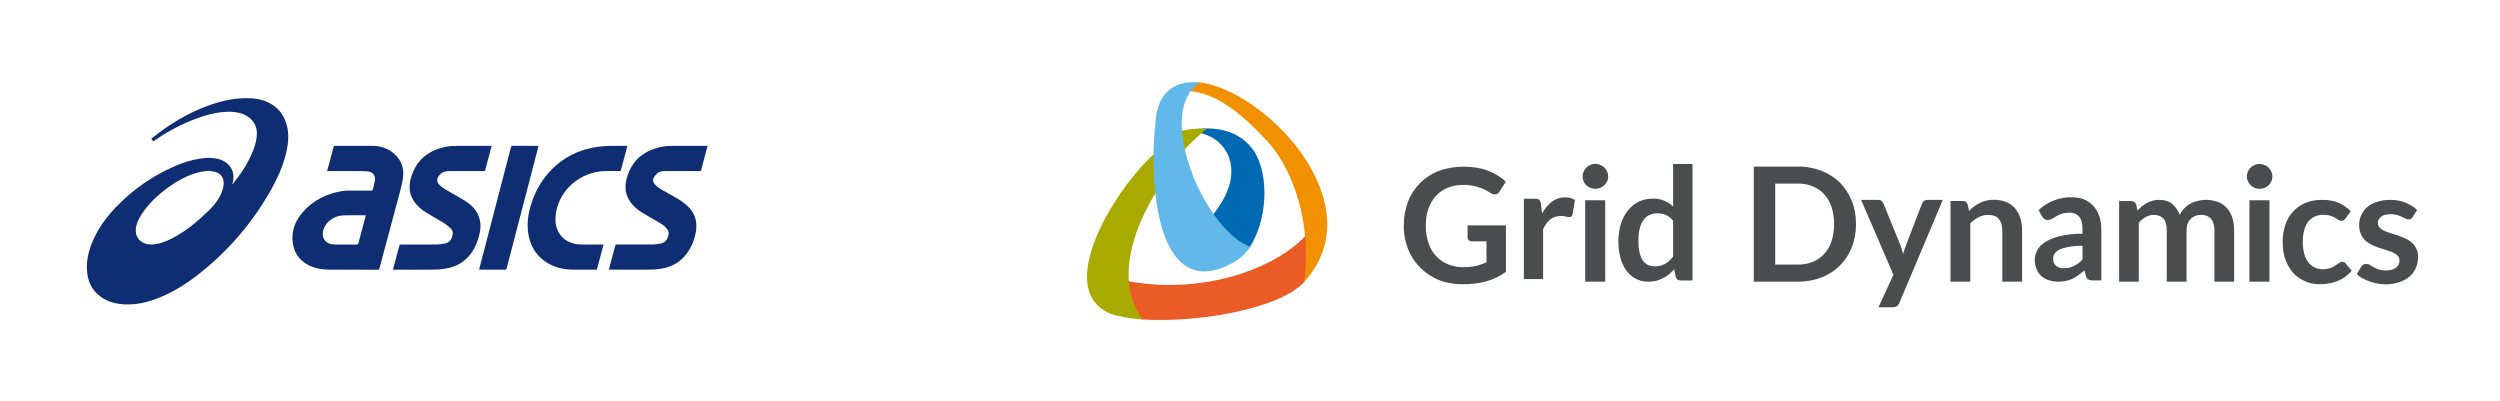
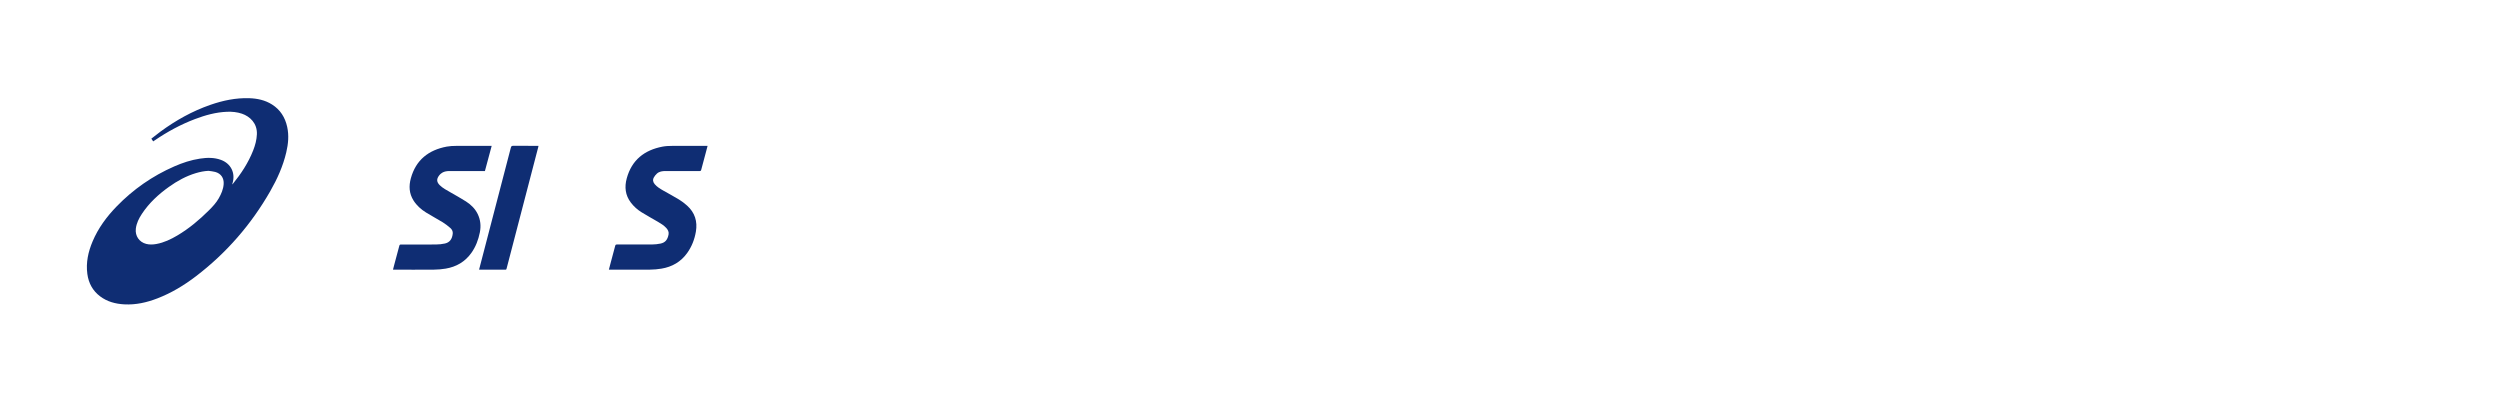
<svg xmlns="http://www.w3.org/2000/svg" width="399" height="64" viewBox="0 0 399 64" fill="none">
  <path d="M37.057 29.441C37.12 29.384 37.151 29.362 37.174 29.333C38.495 27.707 39.635 25.971 40.405 24.012C40.731 23.182 40.961 22.329 41 21.432C41.076 19.666 39.869 18.571 38.613 18.145C37.84 17.884 37.041 17.806 36.231 17.839C34.465 17.909 32.786 18.375 31.144 18.995C28.849 19.862 26.708 21.024 24.684 22.408C24.61 22.459 24.537 22.508 24.451 22.566C24.354 22.424 24.262 22.29 24.153 22.131C24.643 21.752 25.112 21.372 25.599 21.014C28.058 19.207 30.697 17.732 33.587 16.73C35.589 16.036 37.64 15.604 39.774 15.672C41.065 15.713 42.3 15.976 43.41 16.674C44.737 17.509 45.5 18.734 45.833 20.243C46.136 21.61 46.006 22.965 45.69 24.31C45.171 26.518 44.25 28.564 43.129 30.521C40.083 35.835 36.141 40.374 31.27 44.094C29.388 45.532 27.371 46.75 25.154 47.609C23.444 48.273 21.683 48.677 19.835 48.576C18.434 48.5 17.118 48.155 15.978 47.296C14.788 46.398 14.136 45.182 13.94 43.721C13.695 41.903 14.08 40.178 14.786 38.513C15.681 36.4 17.024 34.587 18.612 32.95C21.257 30.221 24.323 28.087 27.808 26.561C29.128 25.983 30.49 25.53 31.921 25.315C33.048 25.146 34.173 25.117 35.264 25.517C36.859 26.103 37.604 27.621 37.111 29.243C37.096 29.294 37.083 29.346 37.057 29.441ZM33.283 27.265C32.589 27.299 31.923 27.431 31.268 27.628C29.702 28.098 28.292 28.876 26.97 29.819C25.293 31.014 23.797 32.394 22.652 34.123C22.171 34.849 21.782 35.618 21.678 36.504C21.545 37.653 22.215 38.64 23.334 38.927C23.879 39.067 24.427 39.039 24.973 38.938C26.181 38.716 27.27 38.194 28.315 37.575C30.18 36.469 31.826 35.084 33.356 33.559C33.939 32.979 34.504 32.372 34.917 31.645C35.318 30.939 35.637 30.21 35.696 29.386C35.764 28.426 35.282 27.7 34.358 27.443C34.01 27.346 33.642 27.322 33.285 27.265H33.283Z" fill="#0F2D73" />
-   <path d="M52.21 27.298C52.575 25.94 52.929 24.616 53.288 23.279C53.366 23.279 53.434 23.279 53.501 23.279C55.519 23.279 57.536 23.272 59.554 23.281C60.782 23.287 61.883 23.683 62.824 24.467C64.082 25.514 64.54 26.902 64.307 28.476C64.149 29.544 63.835 30.592 63.557 31.64C62.563 35.377 61.555 39.111 60.558 42.848C60.515 43.008 60.45 43.046 60.294 43.045C57.746 43.041 55.199 43.045 52.651 43.041C51.382 43.038 50.154 42.831 49.033 42.203C47.636 41.42 46.892 40.186 46.714 38.627C46.508 36.843 47.105 35.282 48.25 33.943C49.916 31.997 52.068 30.902 54.583 30.498C54.987 30.434 55.404 30.419 55.816 30.415C56.966 30.405 58.115 30.409 59.266 30.415C59.41 30.415 59.474 30.374 59.505 30.234C59.604 29.799 59.735 29.37 59.815 28.933C59.983 28.009 59.562 27.453 58.633 27.347C58.374 27.317 58.112 27.3 57.851 27.3C56.06 27.297 54.271 27.298 52.48 27.298C52.4 27.298 52.32 27.298 52.208 27.298H52.21ZM58.387 34.374C58.314 34.367 58.267 34.36 58.22 34.36C57.126 34.36 56.031 34.345 54.936 34.368C54.563 34.376 54.174 34.428 53.823 34.548C52.751 34.914 51.958 35.598 51.609 36.709C51.36 37.507 51.59 38.26 52.171 38.674C52.552 38.946 52.986 39.024 53.443 39.023C54.6 39.021 55.756 39.018 56.913 39.026C57.089 39.028 57.16 38.976 57.205 38.804C57.484 37.733 57.776 36.667 58.062 35.598C58.171 35.196 58.276 34.793 58.385 34.375L58.387 34.374Z" fill="#0F2D73" />
  <path d="M78.473 23.279C78.108 24.635 77.751 25.96 77.393 27.298C77.299 27.298 77.217 27.298 77.135 27.298C75.338 27.298 73.54 27.3 71.744 27.297C71.243 27.297 70.769 27.377 70.372 27.71C70.262 27.802 70.158 27.907 70.073 28.021C69.645 28.59 69.681 29.062 70.189 29.56C70.672 30.034 71.269 30.338 71.847 30.672C72.693 31.16 73.55 31.628 74.373 32.153C75.159 32.655 75.82 33.299 76.238 34.153C76.696 35.09 76.786 36.076 76.584 37.089C76.349 38.267 75.932 39.376 75.232 40.361C74.225 41.777 72.831 42.583 71.138 42.871C70.523 42.976 69.893 43.028 69.27 43.034C67.156 43.053 65.041 43.042 62.928 43.041C62.867 43.041 62.807 43.035 62.721 43.031C62.789 42.77 62.85 42.526 62.915 42.282C63.187 41.267 63.464 40.253 63.729 39.236C63.772 39.072 63.838 39.022 64.007 39.023C65.86 39.03 67.712 39.037 69.565 39.02C70.05 39.015 70.545 38.972 71.016 38.864C71.757 38.693 72.167 38.176 72.259 37.282C72.296 36.925 72.129 36.609 71.868 36.384C71.49 36.059 71.094 35.743 70.669 35.482C69.791 34.942 68.876 34.462 68 33.918C67.198 33.421 66.499 32.799 65.991 31.989C65.293 30.878 65.232 29.687 65.571 28.455C66.377 25.527 68.391 23.949 71.295 23.4C71.785 23.308 72.294 23.287 72.795 23.284C74.599 23.27 76.404 23.278 78.207 23.278H78.474L78.473 23.279Z" fill="#0F2D73" />
  <path d="M97.178 43.032C97.247 42.765 97.309 42.513 97.377 42.263C97.647 41.254 97.922 40.247 98.185 39.236C98.228 39.074 98.291 39.022 98.462 39.022C100.314 39.029 102.167 39.036 104.019 39.02C104.489 39.015 104.969 38.974 105.429 38.874C106.179 38.71 106.543 38.263 106.702 37.429C106.782 37.015 106.604 36.677 106.332 36.381C105.95 35.964 105.474 35.675 104.991 35.394C104.129 34.893 103.257 34.41 102.408 33.887C101.742 33.478 101.16 32.96 100.684 32.333C99.79 31.156 99.649 29.851 100.03 28.46C100.832 25.529 102.845 23.954 105.747 23.401C106.243 23.307 106.76 23.287 107.268 23.284C109.064 23.27 110.862 23.278 112.658 23.278H112.931C112.816 23.712 112.709 24.122 112.6 24.532C112.37 25.388 112.133 26.242 111.913 27.101C111.871 27.262 111.803 27.301 111.648 27.301C109.837 27.297 108.026 27.301 106.216 27.297C105.715 27.297 105.231 27.361 104.844 27.704C104.658 27.869 104.499 28.078 104.371 28.292C104.14 28.68 104.204 29.056 104.495 29.397C104.859 29.823 105.328 30.112 105.807 30.385C106.661 30.873 107.531 31.334 108.37 31.845C108.825 32.123 109.256 32.454 109.654 32.81C110.902 33.925 111.342 35.342 111.064 36.969C110.854 38.2 110.41 39.354 109.676 40.379C108.666 41.791 107.269 42.59 105.575 42.874C104.967 42.976 104.344 43.029 103.728 43.034C101.614 43.053 99.501 43.041 97.387 43.041C97.327 43.041 97.266 43.035 97.179 43.031L97.178 43.032Z" fill="#0F2D73" />
-   <path d="M100.135 23.279C99.917 24.096 99.706 24.885 99.495 25.673C99.367 26.151 99.229 26.626 99.112 27.106C99.075 27.255 99.015 27.301 98.862 27.301C97.995 27.299 97.126 27.275 96.26 27.318C92.754 27.5 89.421 30.114 88.764 33.818C88.595 34.776 88.576 35.725 88.952 36.639C89.504 37.976 90.557 38.693 91.945 38.956C92.227 39.009 92.52 39.019 92.808 39.022C93.889 39.029 94.971 39.025 96.052 39.025H96.33C95.969 40.374 95.614 41.696 95.258 43.029C95.204 43.033 95.157 43.04 95.111 43.04C93.872 43.04 92.632 43.053 91.393 43.035C89.975 43.014 88.619 42.718 87.389 41.979C85.686 40.956 84.709 39.429 84.35 37.498C84.041 35.835 84.26 34.21 84.759 32.614C85.441 30.436 86.557 28.515 88.189 26.909C89.995 25.13 92.165 24.039 94.647 23.557C95.712 23.351 96.789 23.276 97.871 23.278C98.614 23.279 99.357 23.278 100.134 23.278L100.135 23.279Z" fill="#0F2D73" />
  <path d="M76.461 43.029C76.705 42.097 76.941 41.187 77.179 40.276C78.632 34.707 80.087 29.137 81.531 23.564C81.591 23.332 81.679 23.269 81.914 23.271C83.174 23.285 84.434 23.277 85.694 23.277C85.769 23.277 85.844 23.277 85.942 23.277C85.927 23.355 85.919 23.42 85.903 23.482C84.222 29.937 82.54 36.391 80.857 42.844C80.83 42.95 80.818 43.045 80.657 43.044C79.293 43.036 77.93 43.039 76.566 43.039C76.54 43.039 76.512 43.034 76.461 43.028V43.029Z" fill="#0F2D73" />
  <g clip-path="url(#clip0_2765_3886)">
-     <path fill-rule="evenodd" clip-rule="evenodd" d="M233.591 42.636C234.352 42.636 235.023 42.572 235.606 42.433C236.164 42.294 236.722 42.103 237.242 41.863V38.516H234.922C234.88 38.516 234.833 38.512 234.783 38.504C234.74 38.495 234.698 38.487 234.656 38.478C234.605 38.462 234.563 38.44 234.529 38.415C234.487 38.39 234.449 38.36 234.415 38.326C234.381 38.301 234.352 38.271 234.326 38.238C234.301 38.204 234.28 38.166 234.263 38.123C234.254 38.081 234.246 38.043 234.238 38.009C234.229 37.967 234.225 37.925 234.225 37.883V35.969H240.347V43.396C240.119 43.557 239.878 43.713 239.624 43.865C239.379 44.009 239.13 44.144 238.877 44.271C238.615 44.389 238.349 44.503 238.078 44.613C237.816 44.715 237.546 44.807 237.267 44.892C236.697 45.057 236.075 45.171 235.429 45.247C234.783 45.336 234.06 45.361 233.312 45.361C231.969 45.361 230.727 45.133 229.611 44.676C229.066 44.448 228.534 44.169 228.039 43.84C227.545 43.51 227.089 43.13 226.67 42.712C226.252 42.294 225.885 41.837 225.555 41.343C225.226 40.849 224.959 40.316 224.731 39.771C224.613 39.467 224.512 39.159 224.427 38.846C224.334 38.542 224.258 38.229 224.199 37.908C224.148 37.595 224.106 37.279 224.072 36.957C224.047 36.636 224.038 36.311 224.047 35.981C224.047 34.612 224.275 33.332 224.719 32.179C224.934 31.621 225.213 31.089 225.53 30.595C225.859 30.087 226.24 29.619 226.658 29.2C227.089 28.782 227.558 28.402 228.065 28.085C228.559 27.755 229.091 27.489 229.662 27.274C230.828 26.83 232.171 26.602 233.629 26.602C235.125 26.602 236.43 26.83 237.546 27.261C238.648 27.704 239.574 28.288 240.334 28.997L239.346 30.556C239.143 30.873 238.889 31.025 238.56 31.025C238.501 31.025 238.446 31.021 238.395 31.013C238.336 30.996 238.281 30.979 238.23 30.962C238.179 30.945 238.129 30.924 238.078 30.899C238.027 30.882 237.981 30.856 237.939 30.823L237.102 30.341C236.823 30.197 236.54 30.075 236.253 29.973C235.957 29.863 235.661 29.775 235.366 29.707C235.061 29.64 234.753 29.589 234.44 29.555C234.136 29.521 233.828 29.509 233.515 29.517C232.602 29.517 231.779 29.657 231.043 29.973C230.866 30.041 230.693 30.121 230.524 30.214C230.355 30.307 230.19 30.409 230.029 30.518C229.877 30.628 229.725 30.747 229.573 30.873C229.429 31 229.294 31.135 229.167 31.279C229.032 31.423 228.906 31.575 228.787 31.735C228.677 31.896 228.572 32.061 228.47 32.23C228.369 32.399 228.276 32.576 228.192 32.762C228.107 32.939 228.035 33.121 227.976 33.307C227.685 34.105 227.558 35.005 227.558 35.981C227.549 36.226 227.554 36.467 227.57 36.704C227.587 36.949 227.617 37.19 227.659 37.426C227.693 37.663 227.739 37.9 227.799 38.136C227.849 38.364 227.917 38.593 228.001 38.821C228.12 39.201 228.28 39.564 228.483 39.911C228.686 40.257 228.927 40.578 229.206 40.874C229.476 41.161 229.776 41.419 230.105 41.647C230.435 41.875 230.786 42.061 231.157 42.205C231.893 42.509 232.717 42.648 233.578 42.648L233.591 42.636ZM243.212 44.537V31.723H245.011C245.328 31.723 245.544 31.773 245.67 31.9C245.785 32.014 245.886 32.217 245.924 32.496L246.114 34.055C246.57 33.256 247.103 32.623 247.711 32.166C248.336 31.718 249.029 31.494 249.79 31.494C250.424 31.494 250.943 31.634 251.362 31.925L250.969 34.245C250.931 34.384 250.88 34.473 250.791 34.549C250.766 34.566 250.741 34.583 250.715 34.6C250.69 34.608 250.664 34.617 250.639 34.625C250.605 34.634 250.576 34.638 250.55 34.638C250.517 34.646 250.487 34.651 250.462 34.651C250.335 34.651 250.157 34.625 249.942 34.562C249.874 34.545 249.807 34.532 249.739 34.524C249.663 34.507 249.591 34.494 249.524 34.486C249.448 34.477 249.376 34.473 249.308 34.473C249.232 34.465 249.156 34.465 249.08 34.473C248.459 34.473 247.901 34.651 247.445 35.005C246.989 35.36 246.608 35.88 246.279 36.565V44.537H243.212ZM252.997 31.963H256.191V44.955H252.997V31.963ZM256.66 28.174C256.66 28.452 256.622 28.706 256.495 28.934C256.381 29.175 256.242 29.378 256.051 29.568C255.861 29.745 255.646 29.885 255.392 29.986C255.151 30.087 254.885 30.138 254.619 30.138C254.353 30.138 254.099 30.087 253.846 29.986C253.605 29.885 253.377 29.745 253.187 29.568C253.145 29.517 253.102 29.466 253.06 29.416C253.018 29.373 252.976 29.327 252.933 29.276C252.9 29.217 252.866 29.162 252.832 29.111C252.798 29.052 252.769 28.993 252.743 28.934C252.693 28.816 252.65 28.693 252.616 28.567C252.591 28.431 252.578 28.3 252.578 28.174C252.578 28.038 252.591 27.903 252.616 27.768C252.65 27.641 252.693 27.519 252.743 27.4C252.845 27.147 252.997 26.919 253.187 26.729C253.377 26.551 253.605 26.399 253.846 26.298C254.099 26.196 254.366 26.145 254.632 26.145C254.898 26.158 255.164 26.209 255.405 26.323C255.591 26.399 255.76 26.496 255.912 26.614C256.064 26.741 256.199 26.889 256.318 27.058C256.427 27.219 256.512 27.392 256.571 27.578C256.63 27.772 256.66 27.966 256.66 28.161V28.174ZM268.232 44.765C267.827 44.765 267.573 44.588 267.446 44.208L267.193 42.965C267.007 43.185 266.808 43.392 266.597 43.587C266.377 43.781 266.145 43.958 265.9 44.119C265.663 44.271 265.41 44.406 265.139 44.524C264.878 44.643 264.607 44.74 264.328 44.816C264.218 44.841 264.113 44.862 264.011 44.879C263.91 44.896 263.804 44.909 263.694 44.917C263.593 44.934 263.487 44.947 263.378 44.955C263.268 44.955 263.162 44.955 263.061 44.955C262.351 44.955 261.705 44.816 261.121 44.512C260.551 44.233 260.044 43.802 259.613 43.244C259.503 43.092 259.398 42.936 259.296 42.775C259.203 42.606 259.115 42.437 259.03 42.268C258.946 42.091 258.87 41.913 258.802 41.736C258.743 41.558 258.688 41.377 258.637 41.191C258.519 40.743 258.43 40.291 258.371 39.835C258.312 39.378 258.286 38.918 258.295 38.453C258.295 37.997 258.329 37.54 258.396 37.084C258.464 36.628 258.561 36.18 258.688 35.741C258.941 34.917 259.322 34.207 259.791 33.611C260.272 33.003 260.868 32.534 261.54 32.191C262.224 31.875 262.972 31.697 263.821 31.697C264.117 31.689 264.409 31.71 264.696 31.761C264.992 31.82 265.275 31.9 265.545 32.001C265.824 32.111 266.086 32.246 266.331 32.407C266.584 32.568 266.817 32.754 267.028 32.965V26.171H270.121V44.765H268.232ZM264.113 42.509C264.759 42.509 265.304 42.37 265.748 42.103C266.204 41.837 266.635 41.47 267.028 40.963V35.221C266.876 35.035 266.707 34.866 266.521 34.714C266.335 34.562 266.137 34.435 265.925 34.334C265.706 34.232 265.482 34.156 265.254 34.105C265.017 34.063 264.78 34.042 264.544 34.042C264.075 34.042 263.656 34.131 263.276 34.308C262.896 34.473 262.579 34.739 262.313 35.107C262.047 35.462 261.844 35.905 261.705 36.45C261.561 37 261.489 37.646 261.489 38.39C261.489 39.142 261.548 39.776 261.666 40.291C261.793 40.823 261.971 41.254 262.186 41.571C262.427 41.901 262.693 42.129 263.023 42.294C263.34 42.42 263.72 42.509 264.113 42.509ZM296.219 35.766C296.219 37.109 295.991 38.352 295.547 39.48C295.332 40.025 295.065 40.544 294.749 41.039C294.419 41.52 294.051 41.977 293.633 42.382C293.228 42.801 292.771 43.168 292.277 43.485C291.783 43.802 291.263 44.068 290.718 44.271C289.569 44.727 288.301 44.955 286.915 44.955H279.906V26.589H286.915C287.245 26.581 287.57 26.589 287.891 26.614C288.212 26.64 288.533 26.682 288.855 26.741C289.167 26.8 289.48 26.872 289.793 26.957C290.105 27.05 290.414 27.151 290.718 27.261C291.859 27.717 292.835 28.338 293.658 29.149C294.457 29.973 295.091 30.937 295.547 32.052C295.991 33.193 296.219 34.422 296.219 35.753V35.766ZM292.721 35.766C292.721 34.752 292.581 33.852 292.315 33.053C292.256 32.867 292.188 32.686 292.112 32.508C292.036 32.322 291.947 32.145 291.846 31.976C291.745 31.807 291.639 31.642 291.529 31.482C291.411 31.321 291.288 31.169 291.161 31.025C291.035 30.882 290.9 30.747 290.756 30.62C290.621 30.502 290.477 30.387 290.325 30.278C290.164 30.168 290.004 30.071 289.843 29.986C289.674 29.893 289.505 29.813 289.336 29.745C289.142 29.669 288.948 29.602 288.753 29.542C288.55 29.483 288.348 29.437 288.145 29.403C287.942 29.369 287.739 29.344 287.536 29.327C287.334 29.302 287.127 29.293 286.915 29.302H283.328V42.23H286.915C287.815 42.23 288.614 42.091 289.336 41.787C290.046 41.495 290.654 41.077 291.161 40.506C291.288 40.363 291.411 40.211 291.529 40.05C291.647 39.89 291.753 39.725 291.846 39.556C291.947 39.387 292.036 39.209 292.112 39.023C292.188 38.846 292.256 38.664 292.315 38.478C292.581 37.667 292.721 36.78 292.721 35.766ZM303.127 48.365C303.101 48.416 303.076 48.462 303.051 48.504C303.034 48.547 303.008 48.589 302.975 48.631C302.941 48.673 302.907 48.716 302.873 48.758C302.839 48.792 302.801 48.825 302.759 48.859C302.62 48.973 302.392 49.037 302.1 49.037H299.806L302.189 43.853L297.03 31.9H299.717C299.971 31.9 300.161 31.938 300.288 32.065C300.427 32.179 300.528 32.318 300.592 32.47L303.317 39.163C303.359 39.281 303.401 39.395 303.444 39.505C303.477 39.623 303.511 39.737 303.545 39.847C303.579 39.966 303.613 40.084 303.646 40.202C303.672 40.321 303.697 40.439 303.723 40.557L303.951 39.835L304.191 39.163L306.765 32.47C306.798 32.386 306.845 32.31 306.904 32.242C306.955 32.166 307.018 32.103 307.094 32.052C307.17 32.001 307.25 31.963 307.335 31.938C307.419 31.913 307.508 31.9 307.601 31.9H310.073L303.127 48.365ZM311.302 44.955V32.078H313.242C313.647 32.078 313.913 32.268 314.04 32.648L314.256 33.662C314.382 33.527 314.513 33.4 314.648 33.282C314.792 33.163 314.936 33.049 315.079 32.939C315.232 32.83 315.384 32.728 315.536 32.635C315.696 32.542 315.857 32.453 316.017 32.369C316.195 32.285 316.376 32.208 316.562 32.141C316.748 32.082 316.938 32.031 317.133 31.989C317.327 31.947 317.521 31.917 317.716 31.9C317.91 31.883 318.105 31.879 318.299 31.887C318.468 31.887 318.633 31.892 318.793 31.9C318.954 31.917 319.114 31.942 319.275 31.976C319.435 32.001 319.596 32.039 319.757 32.09C319.909 32.132 320.061 32.183 320.213 32.242C320.771 32.483 321.214 32.813 321.594 33.244C321.962 33.687 322.254 34.194 322.431 34.79C322.634 35.398 322.723 36.045 322.723 36.755V44.955H319.566V36.755C319.566 35.981 319.376 35.373 319.009 34.942C318.654 34.511 318.083 34.296 317.336 34.296C316.803 34.296 316.284 34.41 315.815 34.651C315.346 34.891 314.889 35.221 314.458 35.639V44.955H311.302ZM335.372 44.753H333.978C333.919 44.753 333.86 44.748 333.801 44.74C333.741 44.74 333.686 44.731 333.636 44.715C333.577 44.706 333.517 44.693 333.458 44.676C333.408 44.651 333.353 44.626 333.294 44.6C333.129 44.524 333.015 44.347 332.926 44.068L332.66 43.143C332.33 43.447 332.026 43.713 331.696 43.929C331.468 44.098 331.223 44.25 330.961 44.385C330.708 44.52 330.442 44.63 330.163 44.715C329.884 44.807 329.601 44.871 329.314 44.905C329.026 44.947 328.739 44.964 328.452 44.955C327.919 44.955 327.425 44.867 326.969 44.715C326.512 44.562 326.132 44.36 325.79 44.055C325.714 43.979 325.638 43.899 325.562 43.815C325.486 43.722 325.414 43.629 325.346 43.536C325.287 43.443 325.228 43.346 325.169 43.244C325.118 43.151 325.072 43.05 325.029 42.94C324.852 42.496 324.751 41.989 324.751 41.394C324.751 40.925 324.89 40.43 325.143 39.936C325.384 39.467 325.803 39.036 326.398 38.643C326.994 38.263 327.767 37.933 328.743 37.693C329.039 37.625 329.339 37.566 329.643 37.515C329.939 37.464 330.239 37.422 330.543 37.388C330.847 37.355 331.151 37.329 331.456 37.312C331.76 37.304 332.064 37.304 332.368 37.312V36.539C332.368 35.652 332.191 35.005 331.823 34.575C331.468 34.156 330.949 33.941 330.264 33.941C330.078 33.941 329.892 33.953 329.706 33.979C329.529 33.996 329.352 34.029 329.174 34.08C328.988 34.131 328.811 34.194 328.642 34.27C328.473 34.346 328.312 34.435 328.16 34.536L327.488 34.929C327.277 35.048 327.053 35.107 326.817 35.107C326.766 35.107 326.715 35.103 326.664 35.094C326.622 35.094 326.576 35.086 326.525 35.069C326.483 35.052 326.441 35.035 326.398 35.018C326.356 34.993 326.314 34.967 326.272 34.942C326.132 34.828 326.005 34.701 325.917 34.536L325.359 33.535C325.705 33.206 326.086 32.91 326.5 32.648C326.914 32.386 327.345 32.166 327.793 31.989C328.249 31.811 328.718 31.68 329.199 31.596C329.681 31.511 330.163 31.473 330.644 31.482C331.392 31.482 332.051 31.596 332.647 31.837C333.23 32.103 333.712 32.445 334.117 32.889C334.523 33.332 334.827 33.865 335.043 34.486C335.258 35.107 335.372 35.779 335.372 36.514V44.753ZM329.402 42.801C329.546 42.801 329.685 42.796 329.821 42.788C329.956 42.771 330.095 42.75 330.239 42.725C330.374 42.691 330.505 42.648 330.632 42.598C330.767 42.556 330.894 42.501 331.012 42.433C331.253 42.332 331.494 42.179 331.709 42.015C331.925 41.837 332.153 41.647 332.368 41.419V39.226C331.468 39.226 330.733 39.29 330.137 39.404C329.529 39.518 329.06 39.657 328.692 39.835C328.325 40.025 328.071 40.24 327.919 40.468C327.767 40.709 327.678 40.963 327.678 41.254C327.678 41.799 327.856 42.205 328.16 42.446C328.49 42.687 328.908 42.813 329.402 42.813V42.801ZM338.211 44.955V32.09H340.138C340.544 32.09 340.797 32.28 340.937 32.648L341.139 33.611C341.249 33.484 341.363 33.366 341.482 33.256C341.6 33.146 341.722 33.036 341.849 32.927C341.984 32.825 342.12 32.728 342.255 32.635C342.39 32.542 342.525 32.458 342.66 32.382C342.821 32.297 342.982 32.225 343.142 32.166C343.303 32.107 343.463 32.056 343.624 32.014C343.793 31.972 343.962 31.942 344.131 31.925C344.308 31.909 344.481 31.9 344.65 31.9C345.487 31.9 346.159 32.115 346.678 32.546C347.223 32.99 347.616 33.573 347.883 34.296C347.976 34.101 348.081 33.915 348.199 33.738C348.326 33.56 348.466 33.396 348.618 33.244C348.761 33.083 348.922 32.939 349.099 32.813C349.268 32.677 349.45 32.559 349.644 32.458C349.982 32.297 350.329 32.17 350.684 32.078C351.047 31.985 351.415 31.925 351.787 31.9C352.158 31.883 352.526 31.9 352.889 31.951C353.261 32.01 353.62 32.099 353.967 32.217C354.537 32.432 355.006 32.762 355.386 33.18C355.779 33.586 356.058 34.093 356.261 34.701C356.464 35.297 356.565 35.994 356.565 36.767V44.955H353.422V36.767C353.422 35.956 353.244 35.335 352.877 34.917C352.509 34.498 351.977 34.296 351.267 34.296C350.95 34.296 350.646 34.346 350.38 34.46C350.236 34.511 350.101 34.579 349.974 34.663C349.847 34.739 349.733 34.832 349.632 34.942C349.522 35.052 349.429 35.17 349.353 35.297C349.268 35.424 349.201 35.559 349.15 35.703C349.032 36.015 348.973 36.374 348.973 36.78V44.955H345.804V36.767C345.804 35.905 345.639 35.284 345.284 34.891C344.929 34.498 344.41 34.296 343.725 34.296C343.282 34.296 342.863 34.41 342.458 34.638C342.065 34.853 341.697 35.145 341.355 35.538V44.955H338.211ZM359.011 31.963H362.205V44.955H359.011V31.963ZM362.674 28.174C362.674 28.452 362.624 28.706 362.51 28.934C362.459 29.052 362.396 29.162 362.32 29.264C362.243 29.373 362.159 29.475 362.066 29.568C361.973 29.652 361.872 29.733 361.762 29.809C361.652 29.876 361.538 29.935 361.42 29.986C361.166 30.087 360.913 30.138 360.646 30.138C360.38 30.138 360.114 30.087 359.873 29.999C359.632 29.897 359.404 29.758 359.214 29.568C359.024 29.39 358.872 29.175 358.758 28.934C358.707 28.807 358.669 28.68 358.644 28.554C358.61 28.419 358.593 28.288 358.593 28.161C358.593 28.026 358.61 27.895 358.644 27.768C358.669 27.633 358.707 27.506 358.758 27.388C358.809 27.269 358.872 27.155 358.948 27.045C359.024 26.944 359.104 26.847 359.189 26.754C359.282 26.661 359.383 26.581 359.493 26.513C359.603 26.445 359.717 26.386 359.835 26.336C360.139 26.196 360.482 26.145 360.811 26.183C361.141 26.209 361.47 26.31 361.749 26.5C362.028 26.678 362.256 26.931 362.421 27.223C362.586 27.514 362.674 27.844 362.674 28.174ZM374.348 34.866C374.272 34.98 374.171 35.081 374.095 35.132C373.993 35.208 373.862 35.246 373.702 35.246C373.66 35.246 373.617 35.242 373.575 35.234C373.533 35.225 373.491 35.217 373.448 35.208C373.406 35.191 373.368 35.174 373.334 35.157C373.292 35.141 373.254 35.12 373.22 35.094C373.178 35.06 373.131 35.031 373.081 35.005C373.038 34.98 372.996 34.955 372.954 34.929C372.912 34.896 372.865 34.866 372.815 34.841C372.772 34.815 372.726 34.79 372.675 34.765C372.54 34.688 372.4 34.617 372.257 34.549C372.105 34.49 371.953 34.439 371.801 34.397C371.64 34.355 371.479 34.325 371.319 34.308C371.158 34.291 370.998 34.283 370.837 34.283C370.28 34.283 369.798 34.384 369.38 34.587C368.974 34.79 368.619 35.069 368.34 35.449C368.074 35.817 367.871 36.273 367.732 36.805C367.592 37.338 367.529 37.933 367.529 38.605C367.529 39.298 367.601 39.919 367.744 40.468C367.897 41.013 368.099 41.47 368.391 41.837C368.526 42.023 368.682 42.188 368.86 42.332C369.037 42.475 369.227 42.594 369.43 42.687C369.642 42.788 369.857 42.86 370.077 42.902C370.305 42.953 370.533 42.974 370.761 42.965C370.939 42.965 371.112 42.957 371.281 42.94C371.458 42.915 371.632 42.877 371.801 42.826C371.97 42.775 372.134 42.712 372.295 42.636C372.455 42.551 372.608 42.458 372.751 42.357L373.309 41.964C373.474 41.85 373.638 41.787 373.841 41.787C374.095 41.787 374.285 41.884 374.412 42.078L375.324 43.219C375.164 43.413 374.99 43.591 374.805 43.751C374.627 43.92 374.437 44.077 374.234 44.22C374.031 44.364 373.82 44.491 373.6 44.6C373.381 44.719 373.153 44.82 372.916 44.905C372.477 45.082 372.024 45.2 371.56 45.26C371.091 45.336 370.622 45.361 370.178 45.361C369.789 45.361 369.405 45.323 369.025 45.247C368.644 45.171 368.277 45.057 367.922 44.905C367.567 44.753 367.229 44.567 366.908 44.347C366.587 44.127 366.291 43.878 366.021 43.599C365.885 43.439 365.759 43.274 365.64 43.105C365.514 42.944 365.4 42.775 365.298 42.598C365.188 42.412 365.091 42.226 365.007 42.04C364.922 41.854 364.842 41.664 364.766 41.47C364.462 40.633 364.31 39.67 364.31 38.605C364.31 37.654 364.449 36.755 364.728 35.943C364.846 35.546 365.007 35.166 365.209 34.803C365.412 34.448 365.653 34.118 365.932 33.814C366.211 33.51 366.515 33.235 366.845 32.99C367.183 32.754 367.542 32.555 367.922 32.394C368.142 32.31 368.361 32.234 368.581 32.166C368.809 32.099 369.037 32.044 369.266 32.001C369.494 31.959 369.722 31.93 369.95 31.913C370.187 31.896 370.419 31.892 370.647 31.9C371.623 31.9 372.472 32.039 373.207 32.356C373.943 32.673 374.602 33.13 375.185 33.712L374.348 34.866ZM385.059 34.651C385.042 34.676 385.025 34.701 385.008 34.727C384.991 34.752 384.97 34.777 384.945 34.803C384.919 34.828 384.894 34.849 384.869 34.866C384.852 34.891 384.826 34.913 384.793 34.929C384.767 34.946 384.742 34.959 384.716 34.967C384.683 34.976 384.653 34.984 384.628 34.993C384.594 35.001 384.56 35.005 384.526 35.005C384.501 35.014 384.471 35.014 384.438 35.005C384.395 35.005 384.353 35.005 384.311 35.005C384.269 34.997 384.226 34.989 384.184 34.98C384.142 34.972 384.1 34.959 384.057 34.942C384.015 34.925 383.973 34.908 383.931 34.891L383.335 34.6C383.2 34.532 383.056 34.473 382.904 34.422C382.752 34.363 382.6 34.317 382.448 34.283C382.296 34.249 382.139 34.224 381.979 34.207C381.827 34.19 381.67 34.181 381.51 34.181C380.893 34.181 380.403 34.312 380.039 34.575C379.684 34.841 379.507 35.183 379.507 35.627C379.507 35.893 379.583 36.121 379.773 36.311C379.963 36.501 380.204 36.678 380.508 36.831C380.813 36.957 381.155 37.109 381.535 37.211L382.701 37.578C383.107 37.731 383.512 37.87 383.893 38.06C384.273 38.212 384.602 38.44 384.919 38.706C385.08 38.85 385.223 39.011 385.35 39.188C385.477 39.366 385.583 39.552 385.667 39.746C385.76 39.949 385.828 40.156 385.87 40.367C385.912 40.578 385.929 40.794 385.921 41.013C385.921 41.647 385.807 42.23 385.566 42.763C385.35 43.295 384.995 43.751 384.564 44.144C384.121 44.524 383.563 44.829 382.917 45.044C382.629 45.137 382.338 45.209 382.042 45.26C381.746 45.319 381.451 45.357 381.155 45.374C380.851 45.382 380.551 45.378 380.255 45.361C379.951 45.336 379.651 45.293 379.355 45.234C379.152 45.2 378.949 45.154 378.747 45.095C378.552 45.044 378.358 44.981 378.163 44.905C377.961 44.837 377.766 44.761 377.58 44.676C377.386 44.592 377.2 44.499 377.023 44.398C376.938 44.355 376.858 44.309 376.782 44.258C376.706 44.208 376.634 44.157 376.566 44.106C376.49 44.047 376.414 43.988 376.338 43.929C376.271 43.878 376.203 43.819 376.135 43.751L376.845 42.56C376.871 42.526 376.896 42.492 376.921 42.458C376.947 42.433 376.972 42.408 376.997 42.382C377.031 42.349 377.061 42.323 377.086 42.306C377.12 42.281 377.154 42.256 377.187 42.23C377.264 42.188 377.348 42.158 377.441 42.142C377.534 42.125 377.623 42.116 377.707 42.116C377.8 42.125 377.893 42.142 377.986 42.167C378.07 42.192 378.151 42.23 378.227 42.281C378.337 42.357 378.451 42.429 378.569 42.496C378.679 42.564 378.797 42.627 378.924 42.687C379.042 42.754 379.161 42.813 379.279 42.864C379.406 42.915 379.532 42.961 379.659 43.003C379.963 43.105 380.356 43.168 380.825 43.168C381.205 43.168 381.522 43.117 381.789 43.029C382.055 42.94 382.283 42.826 382.46 42.661C382.638 42.534 382.764 42.37 382.841 42.179C382.917 41.989 382.955 41.787 382.955 41.584C382.963 41.516 382.959 41.449 382.942 41.381C382.934 41.313 382.917 41.246 382.891 41.178C382.874 41.119 382.849 41.06 382.815 41.001C382.781 40.942 382.739 40.887 382.688 40.836C382.498 40.633 382.27 40.481 381.966 40.316C381.881 40.282 381.797 40.249 381.712 40.215C381.628 40.181 381.543 40.147 381.459 40.114C381.366 40.08 381.277 40.05 381.193 40.025C381.1 39.991 381.011 39.961 380.927 39.936C380.534 39.822 380.141 39.695 379.735 39.556C379.634 39.522 379.532 39.488 379.431 39.454C379.33 39.412 379.228 39.374 379.127 39.34C379.034 39.298 378.937 39.256 378.835 39.214C378.742 39.171 378.645 39.125 378.544 39.074C378.451 39.032 378.362 38.985 378.278 38.935C378.185 38.884 378.096 38.829 378.011 38.77C377.927 38.711 377.842 38.652 377.758 38.593C377.673 38.525 377.593 38.457 377.517 38.39C377.441 38.314 377.369 38.238 377.302 38.161C377.234 38.077 377.166 37.992 377.099 37.908C377.04 37.824 376.985 37.735 376.934 37.642C376.883 37.549 376.837 37.452 376.795 37.35C376.744 37.24 376.702 37.122 376.668 36.995C376.626 36.877 376.596 36.759 376.579 36.641C376.554 36.514 376.537 36.387 376.528 36.26C376.52 36.133 376.516 36.007 376.516 35.88C376.516 35.618 376.545 35.356 376.604 35.094C376.655 34.841 376.735 34.591 376.845 34.346C376.955 34.11 377.086 33.886 377.238 33.675C377.399 33.455 377.576 33.256 377.771 33.079C378.176 32.724 378.708 32.445 379.33 32.23C379.499 32.17 379.672 32.12 379.849 32.078C380.027 32.035 380.204 32.001 380.382 31.976C380.559 31.942 380.741 31.921 380.927 31.913C381.104 31.904 381.282 31.9 381.459 31.9C382.359 31.9 383.183 32.039 383.931 32.344C384.666 32.648 385.274 33.028 385.781 33.51L385.059 34.638V34.651Z" fill="#4B4C4D" />
    <path fill-rule="evenodd" clip-rule="evenodd" d="M208.418 37.604C208.634 40.025 208.596 42.496 208.241 44.905C204.312 49.379 190.749 51.597 182.143 50.963C181.83 50.516 181.551 50.047 181.306 49.556C181.053 49.075 180.837 48.576 180.66 48.061C180.482 47.545 180.339 47.017 180.229 46.476C180.119 45.944 180.047 45.407 180.013 44.867C190.952 46.933 202.664 43.586 208.418 37.604Z" fill="#EA5B25" />
    <path fill-rule="evenodd" clip-rule="evenodd" d="M211.828 35.956C211.815 37.072 211.65 38.174 211.372 39.252C211.08 40.316 210.649 41.343 210.104 42.319C209.559 43.282 208.9 44.182 208.139 44.981C208.469 42.611 208.52 40.177 208.304 37.781C207.759 31.748 205.503 26.006 202.157 22.419C197.847 17.805 194.095 14.928 189.799 14.523C190.204 13.977 190.686 13.496 191.294 13.116C198.684 13.952 209.445 23.015 211.473 32.661C211.727 33.738 211.841 34.853 211.828 35.956Z" fill="#F29100" />
-     <path fill-rule="evenodd" clip-rule="evenodd" d="M199.33 39.645L198.975 39.569C197.061 38.745 195.097 36.881 193.398 34.486C199.14 27.616 195.959 22.394 191.941 21.329C191.653 21.244 191.358 21.185 191.053 21.151C190.741 21.118 190.432 21.109 190.128 21.126C189.824 21.143 189.52 21.185 189.216 21.253C188.92 21.329 188.632 21.426 188.354 21.544C189.482 21.012 190.724 20.594 191.991 20.518C194.995 20.366 198.139 21.189 200.141 24.117C202.715 28.161 202.195 35.449 199.33 39.645Z" fill="#0069B3" />
    <path fill-rule="evenodd" clip-rule="evenodd" d="M192.6 20.505C191.586 21.405 190.065 22.749 189.025 23.877C188.772 22.926 188.67 21.811 188.582 20.885C188.582 20.873 188.594 20.873 188.607 20.873C190.217 20.505 191.408 20.505 192.6 20.505ZM180.165 44.905C179.811 40.278 181.725 35.221 184.488 30.696C184.247 28.567 184.183 26.437 184.196 24.536C179.646 28.744 174.208 36.856 173.562 42.978C173.194 46.172 174.183 48.809 177.263 50.076C178.556 50.532 180.292 50.837 182.32 50.976C182.008 50.528 181.725 50.063 181.471 49.582C181.226 49.1 181.01 48.602 180.825 48.086C180.647 47.579 180.499 47.059 180.381 46.527C180.271 45.995 180.199 45.454 180.165 44.905Z" fill="#A9AA00" />
    <path fill-rule="evenodd" clip-rule="evenodd" d="M199.584 39.34C199.423 39.585 199.246 39.822 199.051 40.05C198.866 40.278 198.667 40.498 198.456 40.709C198.244 40.912 198.021 41.106 197.784 41.292C197.547 41.47 197.302 41.635 197.049 41.787C188.417 46.73 185.274 38.808 184.386 30.848C184.285 29.944 184.213 29.035 184.171 28.123C184.12 27.219 184.095 26.31 184.095 25.398C184.095 24.494 184.12 23.585 184.171 22.673C184.213 21.768 184.285 20.864 184.386 19.96C184.462 17.653 185.071 15.993 186.059 14.89C187.352 13.42 189.279 12.938 191.522 13.179C190.914 13.559 190.42 14.041 190.014 14.586C188.772 16.272 188.404 18.718 188.683 21.418C188.785 22.368 188.975 23.357 189.216 24.346C189.435 25.233 189.697 26.103 190.001 26.957C190.297 27.819 190.635 28.664 191.015 29.492C191.396 30.32 191.814 31.131 192.27 31.925C192.718 32.711 193.204 33.48 193.728 34.232C195.401 36.615 197.328 38.453 199.229 39.252L199.584 39.34Z" fill="#62B8E8" />
  </g>
  <defs>
    <clipPath id="clip0_2765_3886">
-       <rect width="212.435" height="38.025" fill="white" transform="translate(173.486 13.116)" />
-     </clipPath>
+       </clipPath>
  </defs>
</svg>